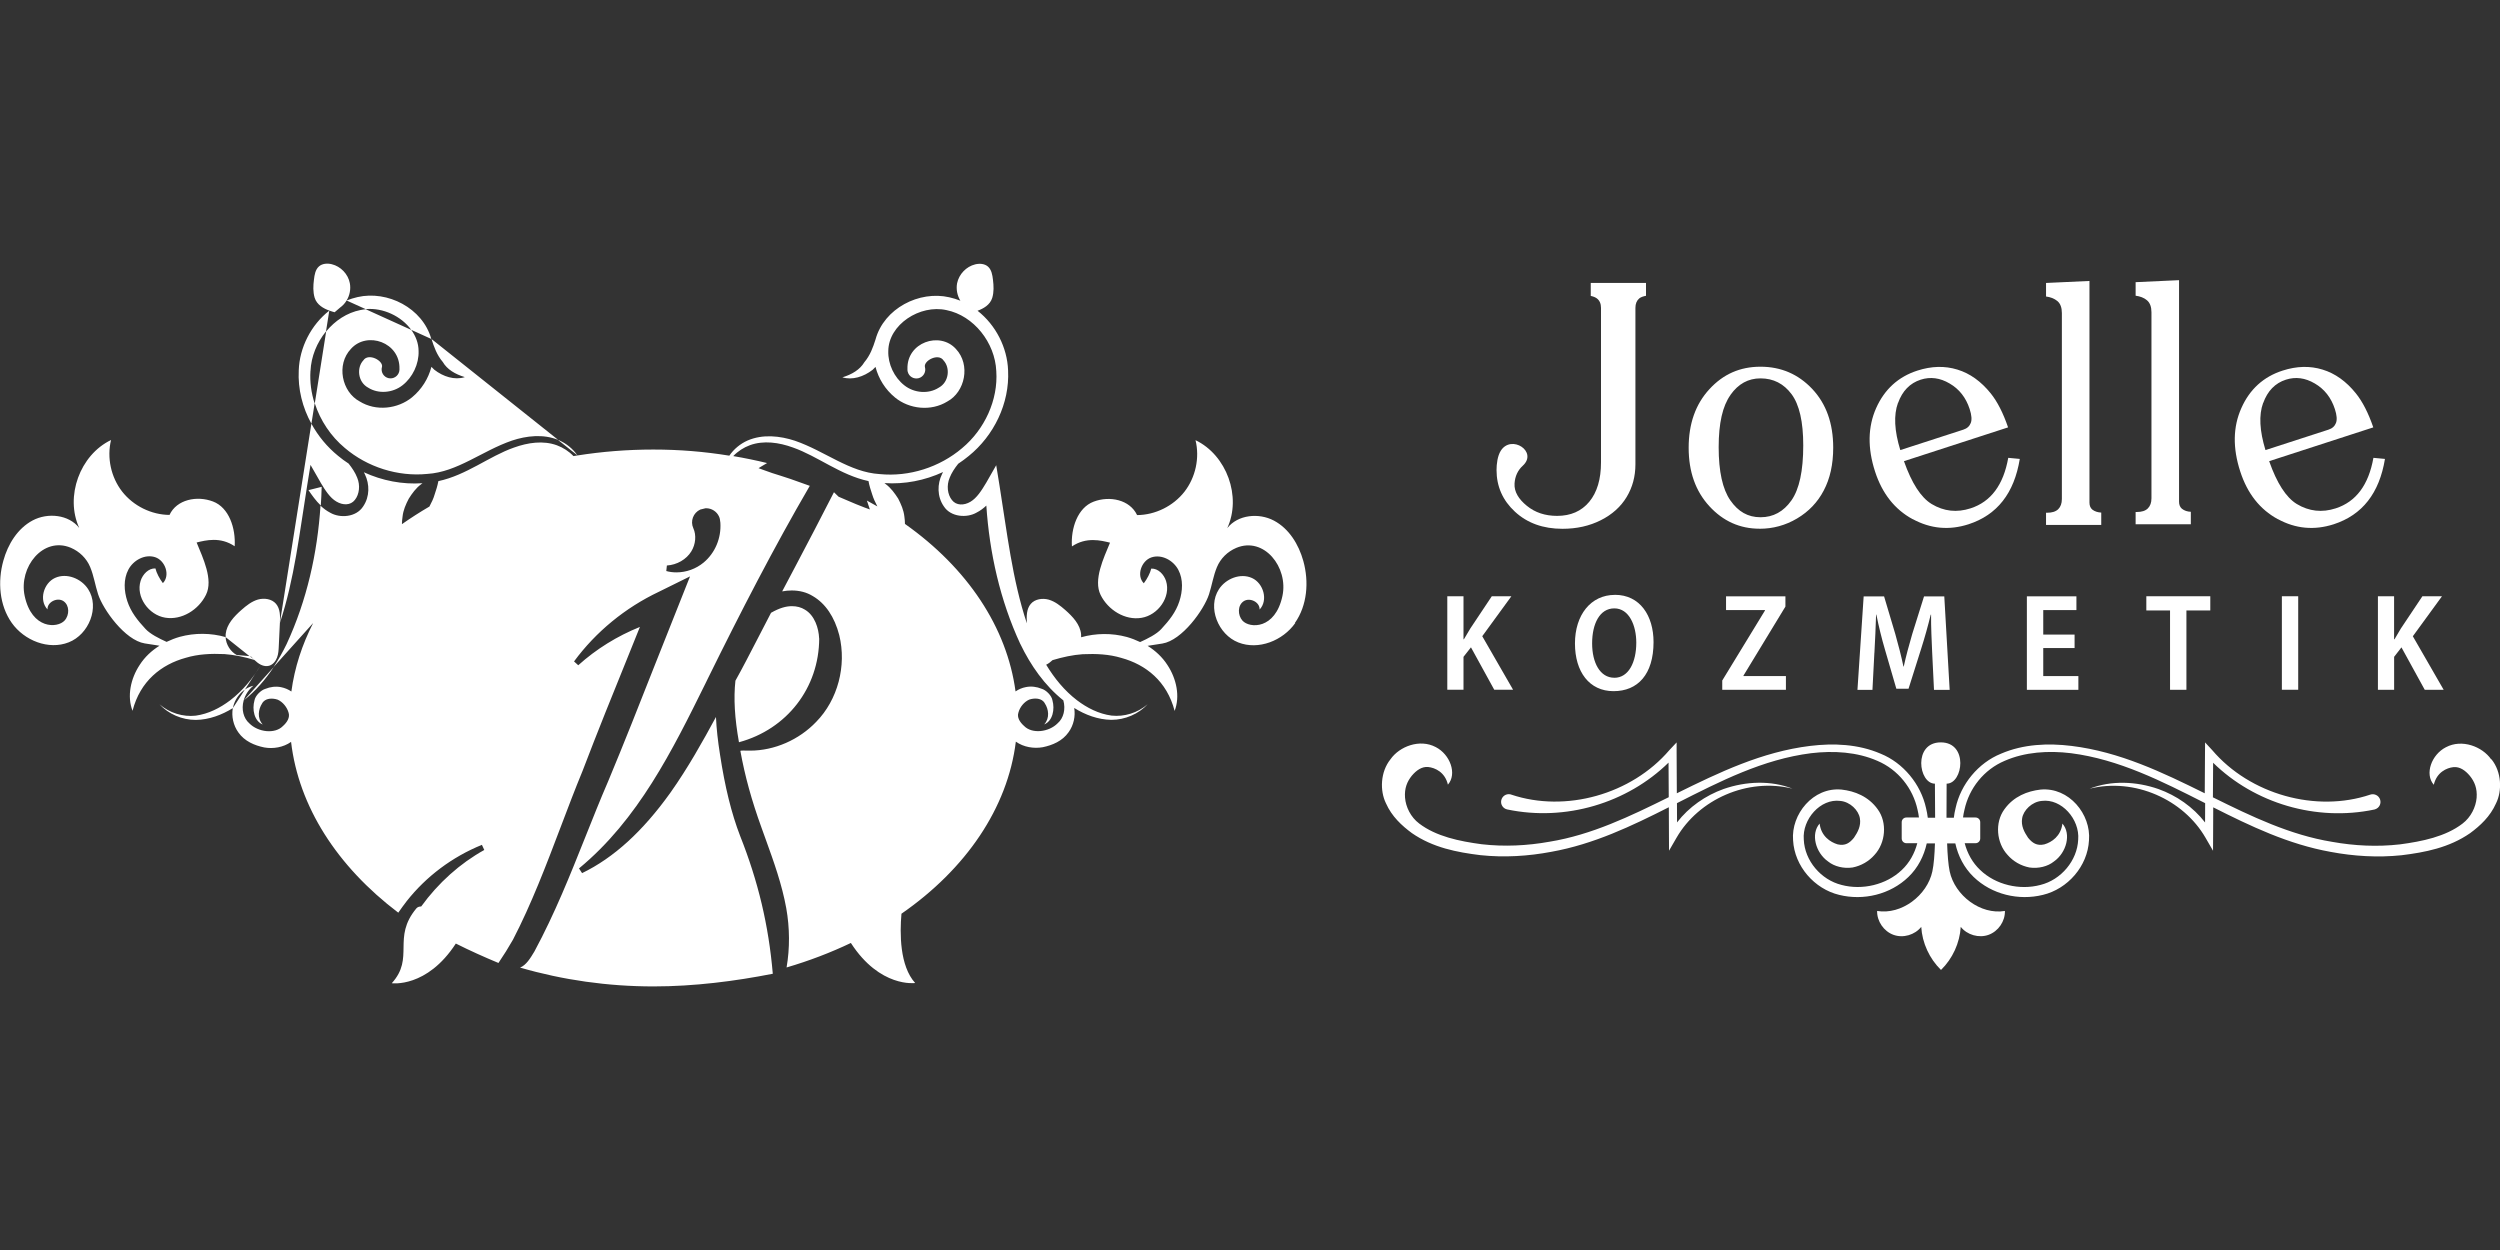
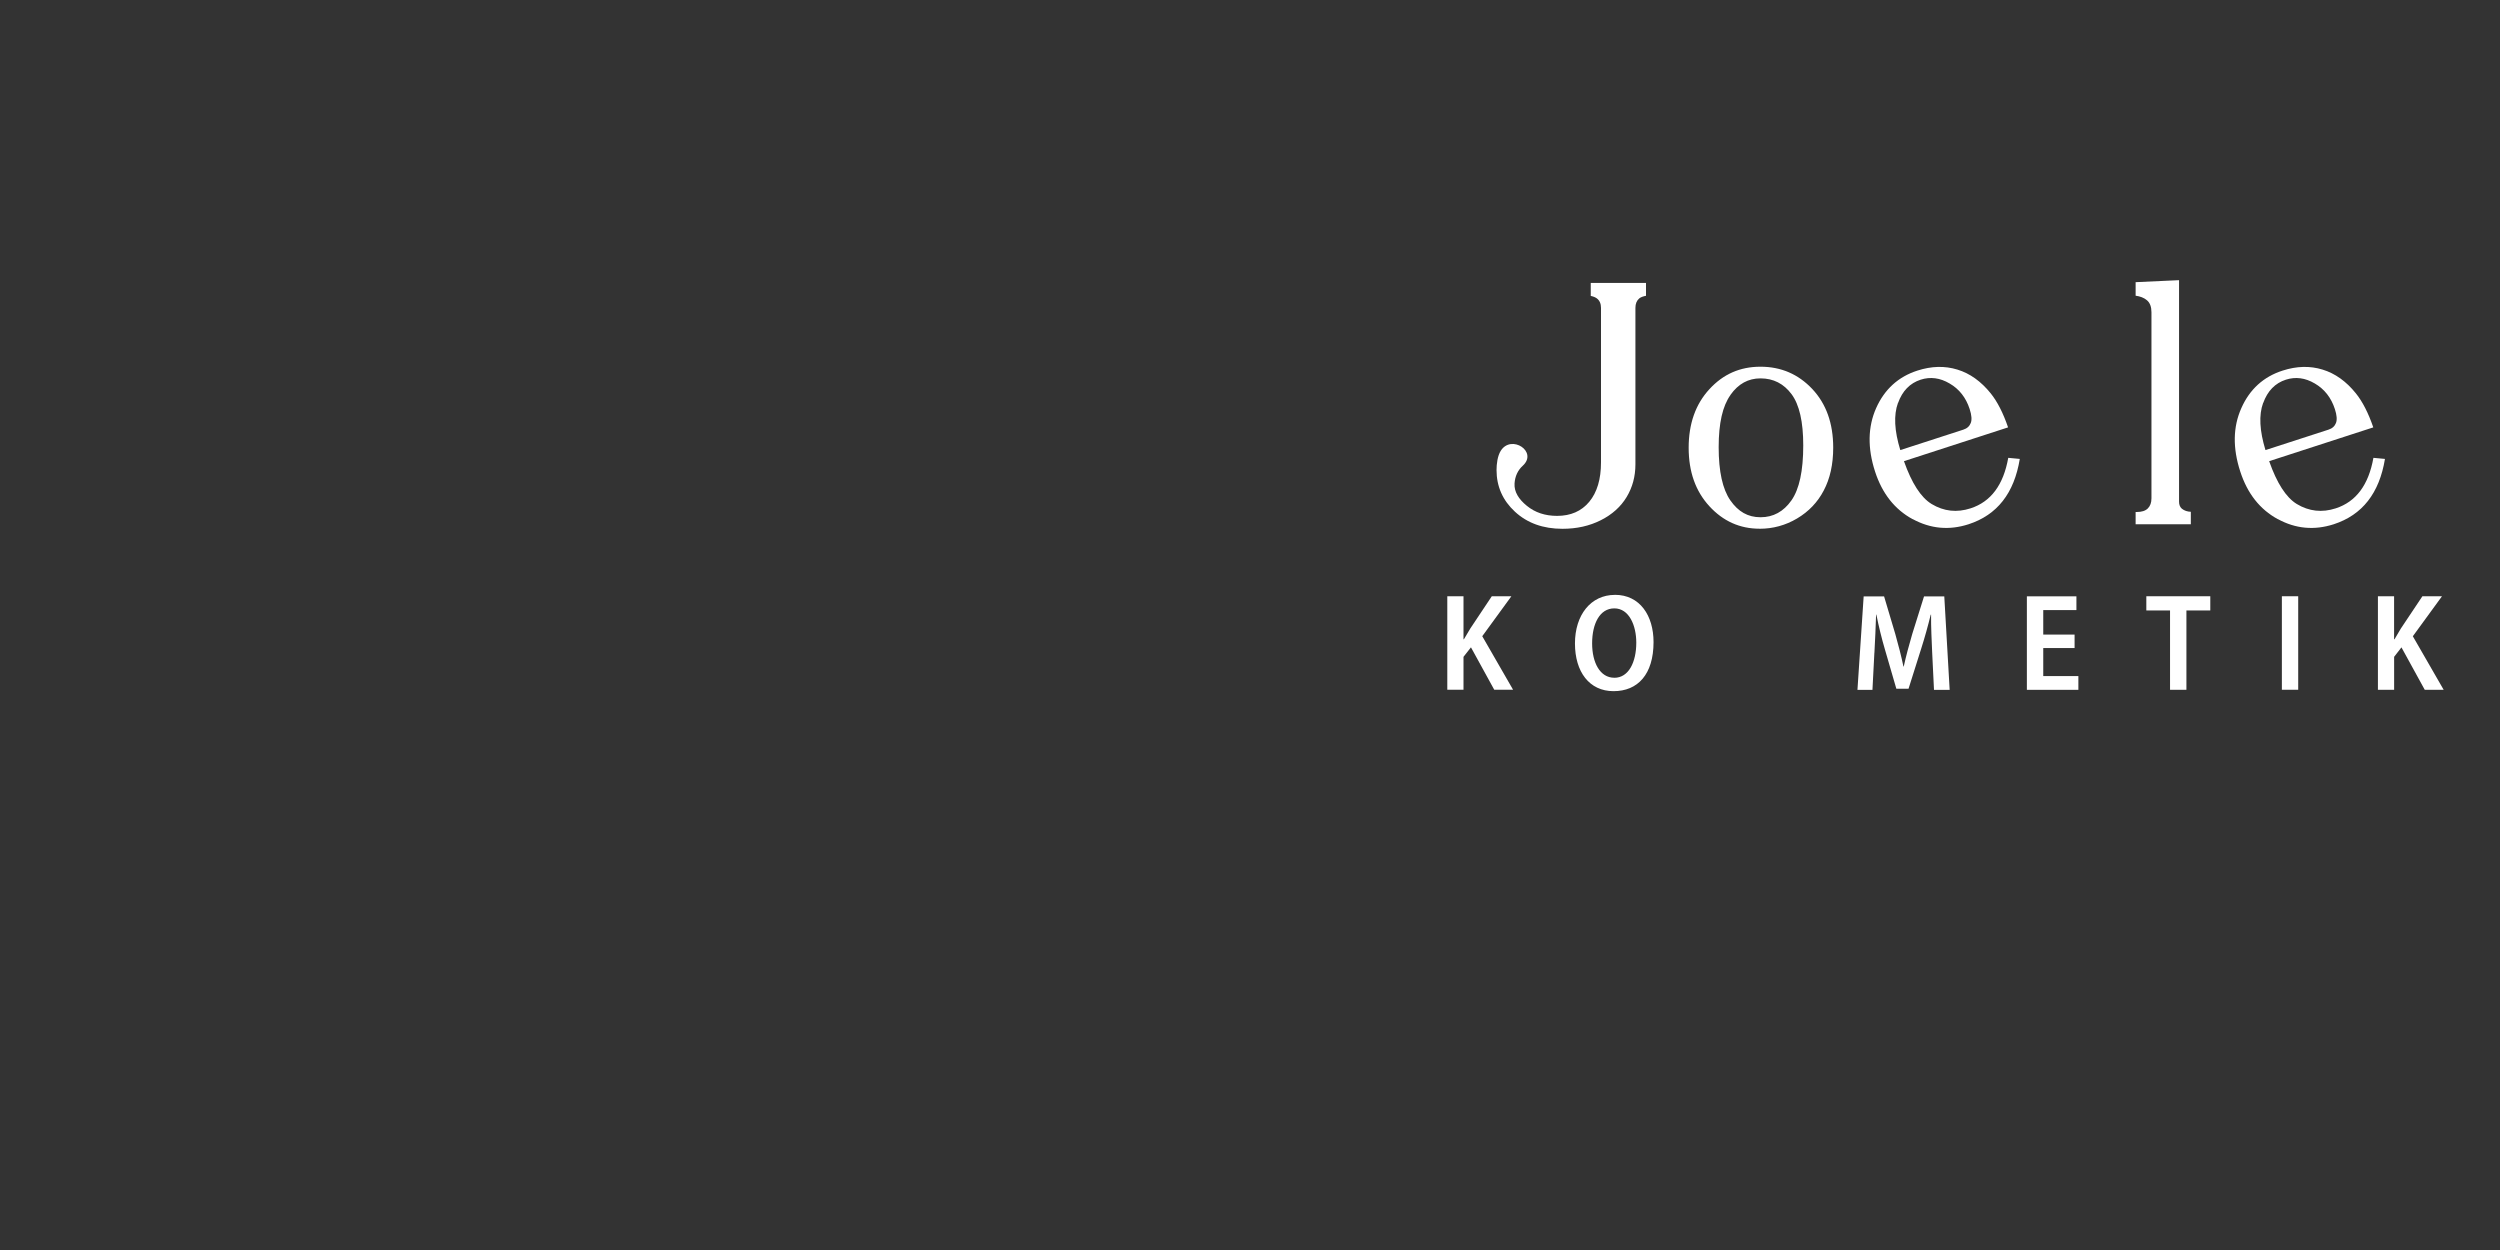
<svg xmlns="http://www.w3.org/2000/svg" id="Layer_1" data-name="Layer 1" viewBox="0 0 600 300">
  <rect x="0" y="0" width="600" height="300" fill="#333333" stroke="none" />
  <defs>
    <style>      .cls-1 {        fill: #fff;        stroke-width: 0px;      }    </style>
  </defs>
-   <path class="cls-1" d="M77.2,116.84c-.03,1.5-.11,3-.21,4.49-1.21-1.16-2.13-2.5-2.96-3.69h-.01l3.18-.8h-.01ZM310.87,149.52c-2.99,4.24-8.83,6.58-13.67,4.67-4.83-1.88-7.49-8.42-4.66-12.77,1.65-2.55,5.15-3.95,7.93-2.7s3.94,5.37,1.83,7.57c.1-1.78-2.35-2.98-3.83-1.99-1.48,1-1.45,3.34-.27,4.66,1.71,1.88,7.86,2.14,9.58-5.91,1.48-6.9-4.42-14.34-11.07-11.56-2.1.89-3.78,2.53-4.65,4.63-.87,2.08-1.2,4.36-1.9,6.52-1.21,3.72-6.47,11.05-11.2,11.81l-3.53.55c1.88,1.18,3.54,2.71,4.75,4.6,2.19,3.31,3.07,7.53,1.73,11.02-1.84-7.13-6.91-11.11-12.78-12.72-2.93-.89-6.07-1.04-9.3-.89-2.37.17-4.75.68-7.22,1.42-.48.45-.99.84-1.53,1.1,1.97,3.25,4.38,6.22,7.4,8.53,2.42,1.84,5.22,3.26,8.28,3.68,3.04.33,6.24-.62,8.68-2.73-2.18,2.34-5.41,3.76-8.74,3.75-3.17-.05-6.23-1.19-8.89-2.85.32,1.95-.11,4.11-1.35,5.82-1.48,2.12-3.87,3.12-6.2,3.6-2.12.38-4.59,0-6.46-1.34-1.95,15.9-11.97,30.58-27.45,41.3-.41,4.7-.44,12.51,3.29,16.63,0,0-8.45,1.2-15.43-9.61-4.82,2.3-9.98,4.28-15.43,5.88.79-4.57.77-9.47-.08-14.24-1.04-5.73-2.99-11.13-4.88-16.37l-1.02-2.83c-2.42-6.67-4.03-12.54-5.11-18.53.05-.08.31-.09.71-.09.44,0,1.62.02,1.62.02,5.84,0,11.75-2.59,15.87-6.91,5.17-5.27,7.34-13.44,5.53-20.81-1.13-4.38-3.33-7.61-6.33-9.36-1.48-.92-3.2-1.36-5.09-1.36-.74,0-1.51.08-2.28.22l3.13-5.92c3.13-5.95,6.25-11.89,9.3-17.88l1.11,1.08,2.36,1.01c1.2.52,2.46,1.05,3.84,1.57l1.31.48s-.61-1.88-.72-2.14c.85.46,1.7.93,2.52,1.41-.48-.93-.95-1.88-1.27-2.96-.32-.97-.65-1.96-.86-3.12-6.74-1.44-12.17-5.96-18.13-8.06-3.34-1.21-7.04-1.76-10.34-.55-1.47.54-2.88,1.44-3.99,2.61,2.73.46,5.44,1.02,8.12,1.67-.3.15-2.05,1.23-2.05,1.23l1.29.47c1.37.53,2.67.93,3.93,1.32l2.45.8,4.63,1.65c-8.57,14.7-16.66,30.41-24.47,46.26l-.56,1.15c-7.94,16.07-16.15,32.69-30.36,44.41l.74,1.13c7.59-3.68,14.54-10,21.2-19.31,4.19-5.91,7.76-12.3,10.93-18.16.13,2.83.46,5.8.97,9,1.18,7.76,2.75,14.15,4.83,19.54,4.34,10.93,6.84,21.43,7.84,33.08-9.04,1.78-18.83,3.04-28.63,3.04-10.93,0-21.71-1.52-32.02-4.52,1.45-.58,2.46-2.23,3.44-3.87,4.88-9.05,8.61-18.42,12.23-27.49,1.79-4.48,3.57-8.97,5.5-13.43,3.84-9.2,7.48-18.45,11.13-27.72l8.49-21.38-7.47,3.69c-8.1,3.84-15.14,9.62-20.37,16.72l1.01.92c4.35-3.91,9.34-7,14.8-9.2l-2.65,6.58c-3.77,9.29-7.53,18.58-11.1,27.94-1.83,4.44-3.55,8.97-5.27,13.51-3.45,9.11-7.03,18.51-11.44,27.02-1.07,1.89-2.25,3.77-3.49,5.6-3.41-1.42-6.85-2.96-10.23-4.66-6.96,10.72-15.37,9.52-15.37,9.52,5.56-6.15,0-10.87,5.9-17.96.27-.32.68-.46,1.16-.46,4.1-5.66,9.32-10.34,15.14-13.56l-.57-1.23c-7.13,2.9-13.36,7.57-18.05,13.51-.69.88-1.35,1.82-2.02,2.77-14.69-11.13-23.91-25.48-25.73-40.99-1.87,1.33-4.34,1.72-6.45,1.33-2.33-.48-4.71-1.48-6.2-3.6-1.23-1.71-1.67-3.87-1.34-5.81l2.89-4.46c.64-.45,1.34-.77,2.06-.94-1.23,1-1.98,2.26-2.34,3.54-.58,2.11-.06,4.26,1.36,5.49,2.11,2.14,6.14,2.6,8.03.68,1.08-.95,1.75-2.11,1.39-3.24-.36-1.31-1.39-2.58-2.61-3.12-1.27-.44-3.06-.41-3.76.93-.88,1.35-1.23,3.51.17,5.03-2.07-.84-2.59-3.64-1.98-5.81.19-1.1,1.55-2.47,2.65-2.76,1.1-.46,2.44-.65,3.73-.39.9.18,1.75.54,2.47,1.04.77-5.73,2.57-11.25,5.23-16.44l-9.51,10.58c1.17-1.76,2.21-3.62,3.13-5.51,4.88-10.52,7.4-21.87,8.14-33.23.68.64,1.44,1.23,2.35,1.7,2.31,1.34,6.19,1.11,7.88-1.51,1.63-2.38,1.55-5.38.44-7.69l-.26-.52c4.38,2.02,9.26,2.97,14.06,2.63l-.32.25c-1.27.94-2.16,2.19-2.97,3.47-.7,1.35-1.33,2.75-1.49,4.32-.08.6-.15,1.19-.15,1.79,2.11-1.48,4.32-2.9,6.6-4.23.49-.94.97-1.88,1.28-2.98.33-.97.65-1.96.87-3.12,6.74-1.43,12.17-5.96,18.13-8.05,3.33-1.2,7.04-1.76,10.34-.54,1.44.53,2.84,1.42,3.95,2.58l.89-.14c5.89-.93,12-1.43,18.27-1.43s12.21.49,18.25,1.47c1.07-1.57,2.63-2.86,4.36-3.63,3.65-1.59,7.8-1.13,11.39.05,7.23,2.49,13.1,7.57,20.33,8,7.07.71,14.41-1.65,19.78-6.22,5.4-4.49,8.68-11.56,8.21-18.49-.3-6.84-5.41-13.32-11.94-14.64-6.36-1.43-13.94,3.46-13.98,9.83-.1,3.12,1.44,6.33,3.85,8.22,2.37,1.88,5.82,2.13,8.25.57,2.49-1.33,2.8-4.79,1.16-6.54-1.21-1.87-4.89.08-4.46,1.62.31,1.13-.36,2.31-1.49,2.63-1.15.31-2.33-.36-2.63-1.49-.05-.16-.08-.33-.08-.49v-.22c-.21-6.38,7.76-9.11,11.63-4.81,3.59,3.81,2.18,10.34-2.06,12.61-3.95,2.44-9.18,1.82-12.57-.97-2.33-1.91-3.94-4.5-4.67-7.33-.23.24-.46.47-.7.7-2.14,1.67-4.87,2.53-7.25,1.8,2.3-.69,4.23-1.86,5.27-3.62,1.41-1.67,2.08-3.57,2.68-5.45,2.03-7.49,10.5-11.8,17.72-10.14.92.21,1.8.48,2.65.82-.76-1.24-1.05-2.75-.79-4.17.44-2.19,2.2-4.03,4.34-4.55,1.04-.26,2.25-.18,3.06.52.87.76,1.08,2.02,1.21,3.17.18,1.45.25,2.94-.17,4.34-.52,1.71-2.15,2.6-3.53,3.1,4.38,3.43,7.14,8.84,7.33,14.32.39,7.95-3.43,15.67-9.45,20.54-.8.66-1.65,1.28-2.52,1.86-.86,1.08-1.6,2.19-2.06,3.38-.77,1.82-.53,4,.56,5.34,1.03,1.33,2.88,1.33,4.44.4,1.52-.9,2.65-2.67,3.8-4.6h0l2.38-4.17.8,4.93c1.8,11.16,3.04,22.45,6.55,33.01v-.1c-.08-1.58-.1-3.34.94-4.55,1.01-1.19,2.83-1.44,4.33-1.02,1.51.45,2.77,1.45,3.96,2.49,1.78,1.57,3.56,3.45,3.79,5.8.02.25.03.49.01.73,3.52-.99,7.37-1.05,10.99-.06,1.08.31,2.14.72,3.17,1.21,1.79-.8,3.95-1.89,5.07-3.12,1.87-2.02,3.49-4.01,4.35-6.67.8-2.45.95-5.25-.25-7.53-1.2-2.29-4-3.81-6.45-3-2.44.82-3.67,4.38-1.84,6.22.82-1.08,1.51-2.41,1.79-3.53,1.66-.07,3.05,1.41,3.55,2.98,1.21,3.84-1.92,8.2-5.9,8.84-3.95.66-8.03-1.89-9.81-5.5-1.78-3.61.73-8.82,2.26-12.54-2.19-.54-5.69-1.43-9.14.9-.29-4.33,1.36-9.29,5.2-10.74,3.84-1.47,8.69-.49,10.44,3.22,4.36-.03,8.67-2.16,11.36-5.6,2.68-3.45,3.7-8.14,2.66-12.38,7.49,3.59,11.1,13.57,7.62,21.11,2.53-3.23,7.56-3.73,11.19-1.81,3.64,1.92,5.96,5.73,7.06,9.68,1.39,4.99.96,10.68-2.03,14.91h.06ZM172.89,125.46c-.06-.74-.16-1.15-.33-1.51-.55-1.19-1.76-1.97-3.08-1.97h-.15l-1.26.31c-1.7.78-2.45,2.8-1.67,4.49.76,1.65.56,3.87-.49,5.56-1.16,1.91-3.46,3.24-5.86,3.38l-.14,1.33c.78.22,1.59.32,2.43.32,2.37,0,4.69-.84,6.53-2.36,2.75-2.29,4.26-5.86,4.02-9.55h.01ZM244.88,154.57c-4.88-10.53-7.4-21.88-8.16-33.23-.68.64-1.44,1.23-2.34,1.68-2.3,1.34-6.19,1.11-7.87-1.51-1.64-2.38-1.56-5.38-.44-7.69.08-.17.17-.36.26-.53-4.38,2.03-9.26,2.98-14.06,2.65l.31.25c1.26.94,2.15,2.19,2.98,3.47.69,1.35,1.32,2.75,1.49,4.32.08.57.14,1.17.14,1.76,15.03,10.62,24.48,24.86,26.54,40.2.73-.5,1.57-.87,2.49-1.04,1.29-.26,2.62-.07,3.73.39,1.1.29,2.45,1.66,2.63,2.76.62,2.18.08,4.97-1.97,5.81,1.39-1.53,1.05-3.68.16-5.03-.68-1.33-2.47-1.36-3.75-.93-1.23.54-2.26,1.81-2.6,3.12-.38,1.13.31,2.29,1.39,3.24,1.9,1.92,5.92,1.47,8.03-.68,1.43-1.23,1.95-3.39,1.36-5.49-4.48-3.57-7.85-8.41-10.31-13.52h-.03ZM196.59,153.2c-.1-2.41-1.05-5.49-3.41-6.88-.89-.56-1.95-.84-3.12-.84-1.43,0-2.99.44-5.01,1.59l-3.49,6.74c-1.7,3.28-3.39,6.58-5.06,9.56-.46,4.24-.18,8.96.85,14.77,11.52-3.12,19.22-13.05,19.26-24.93h-.01ZM65.71,160.08l-7.19,8.01c2.82-2.25,5.2-5.01,7.19-8.01ZM103.51,81.35h0s0,0,0,0ZM134.23,105.69c-.1-.05-.19-.07-.3-.1l4.65,3.7c-1.08-1.56-2.62-2.83-4.35-3.6ZM81.63,73.81c.63-.45,1.15-1.02,1.55-1.68.76-1.24,1.05-2.75.78-4.17-.42-2.19-2.19-4.03-4.34-4.55-1.04-.26-2.25-.18-3.06.52-.87.76-1.08,2.02-1.21,3.17-.19,1.45-.25,2.94.16,4.34.52,1.71,2.15,2.61,3.53,3.1.48.18.93.31,1.27.4l1.32-1.13h.01ZM74.54,111.6l2.38,4.16v.02c1.16,1.94,2.28,3.7,3.81,4.59,1.57.94,3.41.94,4.44-.39,1.08-1.34,1.32-3.52.56-5.33-.46-1.2-1.2-2.3-2.06-3.39-.88-.57-1.72-1.18-2.53-1.86-2.6-2.11-4.79-4.75-6.41-7.72l-7.57,47.87c3.52-10.56,4.75-21.87,6.56-33.02l.8-4.94h.01ZM56.91,157.26c-1.6-.84-2.68-2.57-2.77-4.36-3.52-1-7.38-1.05-11-.06-1.08.31-2.14.72-3.16,1.21-1.78-.8-3.95-1.89-5.07-3.12-1.87-2.02-3.49-4.01-4.36-6.67-.8-2.45-.95-5.25.25-7.53,1.19-2.29,4-3.81,6.45-3,2.44.82,3.65,4.38,1.84,6.22-.81-1.08-1.52-2.41-1.79-3.53-1.66-.07-3.05,1.41-3.55,2.98-1.21,3.84,1.94,8.2,5.9,8.84,3.95.66,8.03-1.89,9.79-5.5,1.79-3.61-.73-8.82-2.25-12.54,2.19-.54,5.7-1.43,9.13.9.27-4.33-1.36-9.29-5.2-10.74-3.85-1.47-8.71-.49-10.44,3.22-4.36-.03-8.67-2.16-11.36-5.6-2.69-3.45-3.7-8.14-2.67-12.38-7.48,3.59-11.1,13.57-7.63,21.11-2.52-3.23-7.56-3.73-11.18-1.81-3.62,1.92-5.96,5.73-7.04,9.68-1.39,4.99-.97,10.68,2.02,14.91,3,4.24,8.84,6.58,13.67,4.67,4.83-1.88,7.49-8.42,4.66-12.77-1.65-2.55-5.14-3.95-7.92-2.7s-3.93,5.37-1.83,7.57c-.1-1.78,2.35-2.98,3.83-1.99,1.48,1,1.47,3.34.27,4.66-1.7,1.88-7.86,2.14-9.58-5.91-1.48-6.9,4.43-14.34,11.07-11.56,2.08.89,3.78,2.53,4.65,4.63.87,2.08,1.2,4.36,1.9,6.52,1.21,3.72,6.47,11.05,11.2,11.81l3.54.55c-1.89,1.18-3.54,2.71-4.75,4.6-2.19,3.31-3.08,7.53-1.72,11.02,1.83-7.13,6.9-11.11,12.77-12.72,2.93-.89,6.08-1.04,9.3-.89,2.37.17,4.75.68,7.22,1.41l-1.16-.92-3.04-.26v.03ZM111.49,90.53c-2.38.73-5.11-.11-7.26-1.8-.23-.22-.46-.45-.69-.69-.73,2.83-2.35,5.42-4.67,7.33-3.41,2.78-8.64,3.41-12.57.96-4.25-2.27-5.67-8.81-2.07-12.61,3.87-4.31,11.82-1.56,11.64,4.82v.21c-.05,1.17-1.04,2.1-2.21,2.06-1.18-.03-2.11-1.03-2.07-2.21,0-.16.03-.33.08-.49.42-1.53-3.26-3.49-4.47-1.62-1.64,1.75-1.34,5.2,1.16,6.55,2.44,1.55,5.88,1.29,8.25-.58,2.41-1.88,3.96-5.11,3.85-8.22-.01-1.86-.68-3.57-1.75-5.06l-10.93-4.96c-.44.05-.86.1-1.28.19-3.23.64-6.09,2.55-8.22,5.13l-2.73,17.27c1.33,4.12,3.86,7.92,7.22,10.71,5.37,4.58,12.72,6.93,19.78,6.22,7.23-.44,13.09-5.51,20.32-8,3.49-1.16,7.51-1.62,11.1-.16l-30.41-24.22c.6,1.9,1.28,3.84,2.71,5.52,1.03,1.78,2.96,2.93,5.27,3.62h-.03ZM58.79,165.49l3.84-5.93c-1.96,3.25-4.38,6.22-7.39,8.52-2.43,1.84-5.23,3.26-8.28,3.68-3.05.33-6.25-.63-8.68-2.73,2.16,2.34,5.4,3.76,8.74,3.75,3.16-.05,6.22-1.19,8.89-2.85.06-.39.16-.76.29-1.11.53-1.41,1.47-2.57,2.6-3.34v.02ZM98.69,79.16l4.82,2.19c-2.07-7.43-10.52-11.7-17.7-10.05-.9.21-1.79.48-2.63.82l4.58,2.07c4.16-.39,8.56,1.7,10.93,4.96ZM64.59,159.78c.9-.26,1.57-1.08,1.9-1.97.33-.87.38-1.83.42-2.78l.26-5.46v-.11c.09-1.58.1-3.34-.93-4.55-1.02-1.19-2.83-1.44-4.34-1.02-1.51.45-2.77,1.45-3.95,2.49-1.78,1.57-3.55,3.45-3.79,5.8-.02.25-.03.49-.01.73l5.81,4.63.29.02c.27.3.56.61.87.89.47.45.99.85,1.52,1.1.62.3,1.28.41,1.96.23h-.01ZM74.52,89.04c.15-3.47,1.55-6.84,3.72-9.5l.79-4.99c-4.38,3.43-7.14,8.84-7.33,14.32-.23,4.51.9,8.95,3.04,12.83l.77-4.88c-.81-2.52-1.17-5.15-1-7.78h.01Z" />
  <g>
    <path class="cls-1" d="M387.58,142.77c-5.8,0-9.59,4.83-9.59,11.66s3.46,11.45,9.26,11.45,9.6-4,9.6-11.79c0-6.32-3.26-11.33-9.27-11.33ZM387.44,162.66c-3.43,0-5.33-3.6-5.33-8.26s1.8-8.39,5.33-8.39,5.27,4.06,5.27,8.24c0,4.62-1.81,8.42-5.27,8.42h0Z" />
-     <polygon class="cls-1" points="413.34 163.32 413.34 165.56 428.62 165.56 428.62 162.26 418.43 162.26 418.43 162.15 428.5 145.58 428.5 143.12 414.25 143.12 414.25 146.42 423.6 146.42 423.6 146.51 413.34 163.32" />
    <path class="cls-1" d="M449.86,156.66c.17-2.93.31-6.32.4-9.15h.07c.54,2.73,1.26,5.68,2.06,8.39l2.73,9.39h2.93l3.02-9.56c.84-2.62,1.66-5.56,2.3-8.21h.09c-.03,2.9.14,6.25.26,9.02l.44,9.03h3.76l-1.29-22.44h-4.86l-2.83,9.03c-.8,2.73-1.5,5.33-2.04,7.81h-.07c-.53-2.52-1.19-5.09-1.96-7.81l-2.69-9.03h-4.9l-1.49,22.44h3.6l.46-8.89h.01Z" />
    <polygon class="cls-1" points="498.81 162.26 490.38 162.26 490.38 155.53 497.9 155.53 497.9 152.3 490.38 152.3 490.38 146.42 498.34 146.42 498.34 143.12 486.45 143.12 486.45 165.56 498.81 165.56 498.81 162.26" />
    <polygon class="cls-1" points="524.74 165.55 524.74 146.51 530.47 146.51 530.47 143.1 515.12 143.1 515.12 146.51 520.81 146.51 520.81 165.55 524.74 165.55" />
    <rect class="cls-1" x="547.65" y="143.1" width="3.92" height="22.44" />
    <path class="cls-1" d="M570.7,143.12v22.44h3.89v-7.92l1.76-2.27,5.59,10.18h4.54l-7.4-12.85,6.99-9.59h-4.7l-5.2,7.79c-.49.8-1,1.66-1.49,2.53h-.1v-10.32h-3.89.01Z" />
    <path class="cls-1" d="M422.31,126.9c3.21,0,6.21-.82,8.98-2.46,2.78-1.65,4.93-3.88,6.41-6.72,1.5-2.83,2.27-6.25,2.27-10.28,0-5.82-1.67-10.52-5.03-14.09-3.36-3.56-7.5-5.34-12.43-5.34s-8.96,1.8-12.27,5.41c-3.31,3.6-4.96,8.28-4.96,14.04s1.65,10.41,4.96,14.02c3.3,3.6,7.32,5.41,12.07,5.41h-.01ZM415.31,94.78c1.88-2.66,4.27-3.97,7.21-3.97,3.09,0,5.58,1.27,7.46,3.8,1.87,2.53,2.8,6.62,2.8,12.29,0,6.12-.95,10.5-2.84,13.2-1.89,2.69-4.36,4.04-7.41,4.04s-5.36-1.35-7.24-4.04c-1.87-2.69-2.81-6.94-2.81-12.76s.95-9.9,2.84-12.55Z" />
    <path class="cls-1" d="M546.66,124.57c4.28,2.34,8.76,2.76,13.44,1.25,6.86-2.23,10.94-7.46,12.29-15.68l-2.77-.26c-1.15,6.49-4.17,10.54-9.04,12.12-3.29,1.07-6.41.73-9.35-1.04-2.57-1.57-4.78-5.01-6.63-10.28l24.99-8.11c-1.18-3.45-2.59-6.2-4.19-8.18-2.29-2.85-4.96-4.77-7.98-5.69-3.01-.93-6.21-.85-9.59.24-4.6,1.48-7.9,4.49-9.9,8.99-2.02,4.51-2.11,9.6-.26,15.26,1.71,5.26,4.7,9.06,8.99,11.4h0ZM543.17,96.72c1.04-2.89,2.86-4.77,5.45-5.6,2.31-.74,4.62-.45,6.94.92,2.31,1.35,3.92,3.4,4.81,6.14.48,1.47.56,2.59.26,3.34-.3.77-.88,1.31-1.8,1.6l-15.12,4.9c-1.41-4.64-1.62-8.41-.56-11.31h.01Z" />
    <path class="cls-1" d="M459.02,124.57c4.3,2.34,8.77,2.76,13.44,1.25,6.86-2.23,10.95-7.46,12.29-15.68l-2.77-.26c-1.15,6.49-4.16,10.54-9.04,12.12-3.3,1.07-6.41.73-9.35-1.04-2.58-1.57-4.78-5.01-6.64-10.28l24.99-8.11c-1.18-3.45-2.58-6.2-4.18-8.18-2.3-2.85-4.96-4.77-7.98-5.69-3.02-.93-6.22-.85-9.6.24-4.59,1.48-7.89,4.49-9.9,8.99-2,4.51-2.1,9.6-.26,15.26,1.71,5.26,4.71,9.06,8.99,11.4h.01ZM455.53,96.72c1.03-2.89,2.86-4.77,5.44-5.6,2.3-.74,4.63-.45,6.94.92,2.33,1.35,3.92,3.4,4.81,6.14.48,1.47.56,2.59.26,3.34-.3.77-.88,1.31-1.79,1.6l-15.12,4.9c-1.42-4.64-1.62-8.41-.56-11.31h.01Z" />
    <path class="cls-1" d="M525.82,122.83c-.84-.03-1.57-.26-2.17-.74-.45-.39-.68-.95-.68-1.68v-53.17l-10.42.48v3.25c1.04.14,1.99.46,2.75,1.12.7.61,1.05,1.56,1.05,2.86v44.65c0,1.03-.29,1.84-.87,2.42-.58.58-1.48.86-2.68.86h-.25v2.94h13.25v-2.98h.01Z" />
-     <path class="cls-1" d="M504.3,123.02c-.84-.05-1.57-.26-2.17-.74-.45-.39-.66-.96-.66-1.68v-53.17l-10.42.48v3.25c1.04.14,1.99.47,2.75,1.12.7.6,1.05,1.56,1.05,2.85v44.64c0,1.04-.3,1.86-.87,2.43-.6.58-1.48.86-2.68.86h-.25v2.93h13.25v-2.97Z" />
    <path class="cls-1" d="M375,126.91c3.43,0,6.49-.69,9.2-2.06,2.71-1.36,4.78-3.23,6.19-5.56,1.41-2.34,2.11-4.95,2.11-7.85v-37.55c0-1,.31-1.75.92-2.27.37-.31.94-.5,1.62-.63v-3.09h-13.26v3.12c.61.13,1.08.32,1.43.57.69.5,1.03,1.28,1.03,2.3v37.08c0,4.04-.94,7.19-2.82,9.46-1.88,2.26-4.46,3.38-7.72,3.38-2.86,0-5.28-.8-7.25-2.41-1.98-1.6-3.08-3.39-2.96-5.34.1-1.76.81-3.23,1.97-4.28,3.71-3.39-2.74-7.58-5.26-3.62-.8,1.25-1.03,3.2-1.03,4.65,0,3.93,1.48,7.29,4.42,10,2.96,2.73,6.75,4.1,11.4,4.1h.02Z" />
-     <path class="cls-1" d="M597.88,182.24c-2.15-3.08-7.01-4.94-10.85-2.91-3.46,1.76-5.18,6.43-2.92,9.02.7-3,3.08-4.07,4.74-4.24,1.5-.13,2.81.77,3.92,2.1,1.1,1.36,1.8,2.98,1.62,5.27-.19,2.21-1.36,4.65-3.39,6.19-4.08,3.13-9.69,4.27-15.01,4.98-5.4.62-10.91.36-16.3-.61-10.09-1.65-19.32-6.09-28.59-10.68l.05-8.3c9.94,9.74,24.72,14.16,38.69,11.23.07-.02.15-.03.22-.07.97-.32,1.49-1.37,1.16-2.35-.33-.96-1.37-1.48-2.35-1.16-13,4.38-28.86-.02-37.95-10.69l-.02-.02-1.68-1.82-.02,2.47-.06,9.74c-10.13-5.01-20.39-9.95-31.98-11.37-5.6-.69-11.55-.45-16.93,1.87-5.44,2.2-9.66,7.32-10.89,13.06-.19.76-.33,1.53-.42,2.31h-1.76c0-3.06.03-6,.03-8.18,3.97,0,5.26-9.91-1.4-9.91v18.09h0v-18.09c-6.67,0-5.37,9.91-1.41,9.91,0,2.18.05,5.12.05,8.18h-1.76c-.09-.78-.24-1.56-.42-2.31-1.25-5.74-5.46-10.86-10.89-13.06-5.4-2.33-11.32-2.55-16.93-1.87-11.59,1.42-21.86,6.37-31.99,11.37l-.05-9.74v-2.47l-1.71,1.82-.02.02c-9.11,10.66-24.95,15.06-37.95,10.69-.06-.02-.14-.06-.22-.07-1.01-.21-1.98.44-2.19,1.44-.21,1.01.44,1.98,1.44,2.19,13.98,2.93,28.76-1.5,38.71-11.24l.05,8.3c-9.27,4.58-18.49,9.03-28.59,10.68-5.38.97-10.89,1.23-16.3.61-5.32-.71-10.93-1.86-15.01-4.98-2.04-1.53-3.21-3.97-3.39-6.19-.18-2.29.53-3.91,1.62-5.27,1.12-1.33,2.43-2.23,3.92-2.1,1.67.17,4.06,1.24,4.75,4.24,2.25-2.58.54-7.25-2.92-9.02-3.84-2.03-8.69-.17-10.85,2.91-2.45,3.04-2.59,7.55-1.1,10.58,1.4,3.16,3.8,5.37,6.23,7.16,5.04,3.49,10.82,4.6,16.46,5.29,5.69.6,11.44.25,17.03-.81,10.13-1.82,19.23-6.17,28.17-10.69l.03,6.8v.02l.02,3.61,1.81-3.13c5.28-9.15,17.01-14.46,27.82-11.76-5.2-2.03-11.18-1.78-16.53.08-4.32,1.55-8.33,4.31-11.18,8.02l-.02-4.62c10.4-5.27,20.66-10.53,32.19-11.99,5.42-.64,11.04-.31,15.93,1.84,4.94,2.1,8.52,6.58,9.63,11.76.15.61.25,1.21.33,1.83h-3.02c-.63,0-1.12.5-1.12,1.13v3.91c0,.62.5,1.13,1.12,1.13h2.62c-.64,2.45-1.88,4.71-3.72,6.43-3.72,3.56-9.5,4.9-14.44,3.59-4.98-1.23-8.87-5.84-9.08-10.88-.41-4.89,4.01-9.91,8.75-9.29,2.38.21,4.39,2.25,4.71,4.15.32,1.82-.5,3.34-1.42,4.69-1.03,1.26-2.08,2-3.91,1.59-1.74-.52-3.97-1.96-4.33-4.99-2.17,2.46-1,6.98,2.05,9.11,1.48,1.19,3.72,1.74,5.85,1.43,2.07-.4,3.96-1.51,5.26-3.01,2.68-2.88,3.12-7.77.78-10.96-2.22-3.1-5.53-4.38-8.68-4.73-6.84-.64-12.14,5.95-11.63,12.17.34,6.24,5.13,11.67,11.05,13.1,5.83,1.45,12.28-.09,16.64-4.3,2.29-2.2,3.72-5.04,4.39-8.05h1.97c-.09,2.68-.27,5.09-.62,6.7-1.23,5.78-7.41,10.49-13.26,9.51-.06,2.47,1.6,4.89,3.92,5.73,2.33.85,5.13.03,6.67-1.91.23,3.87,1.97,7.63,4.74,10.34v-30.37h0v30.37c2.78-2.71,4.5-6.47,4.74-10.34,1.53,1.94,4.35,2.75,6.68,1.91s3.99-3.25,3.92-5.73c-5.84.99-12.03-3.72-13.26-9.51-.33-1.6-.52-4.02-.61-6.7h1.97c.66,3.01,2.11,5.85,4.39,8.05,4.35,4.2,10.81,5.75,16.64,4.3,5.92-1.42,10.72-6.85,11.05-13.1.52-6.22-4.78-12.8-11.62-12.17-3.15.36-6.46,1.63-8.68,4.73-2.35,3.2-1.91,8.09.77,10.96,1.29,1.5,3.17,2.61,5.25,3.01,2.13.31,4.38-.24,5.85-1.43,3.05-2.13,4.22-6.64,2.05-9.11-.36,3.04-2.58,4.48-4.33,4.99-1.81.41-2.88-.33-3.91-1.59-.9-1.34-1.74-2.85-1.42-4.69.31-1.9,2.33-3.94,4.7-4.15,4.74-.62,9.16,4.41,8.75,9.29-.22,5.04-4.11,9.66-9.08,10.88-4.96,1.32-10.72-.02-14.44-3.59-1.83-1.72-3.08-3.97-3.72-6.43h2.61c.63,0,1.12-.52,1.12-1.13v-3.91c0-.63-.5-1.13-1.12-1.13h-3.01c.08-.62.19-1.24.34-1.83,1.11-5.19,4.7-9.67,9.63-11.76,4.9-2.15,10.52-2.5,15.95-1.84,11.51,1.48,21.78,6.72,32.19,11.99l-.02,4.63c-2.86-3.71-6.87-6.47-11.19-8.02-5.35-1.86-11.33-2.11-16.53-.08,10.81-2.69,22.55,2.61,27.82,11.76l1.81,3.13.02-3.61v-.02l.03-6.79c8.93,4.51,18.03,8.87,28.16,10.69,5.58,1.05,11.33,1.4,17.02.81,5.64-.69,11.41-1.8,16.46-5.29,2.43-1.79,4.83-4,6.23-7.16,1.5-3.02,1.35-7.55-1.09-10.58h-.06Z" />
    <path class="cls-1" d="M351.25,157.63l1.78-2.27,5.59,10.18h4.52l-7.4-12.85,6.99-9.59h-4.7l-5.19,7.79c-.5.8-1,1.66-1.5,2.53h-.1v-10.32h-3.89v22.44h3.89v-7.92h.01Z" />
  </g>
</svg>